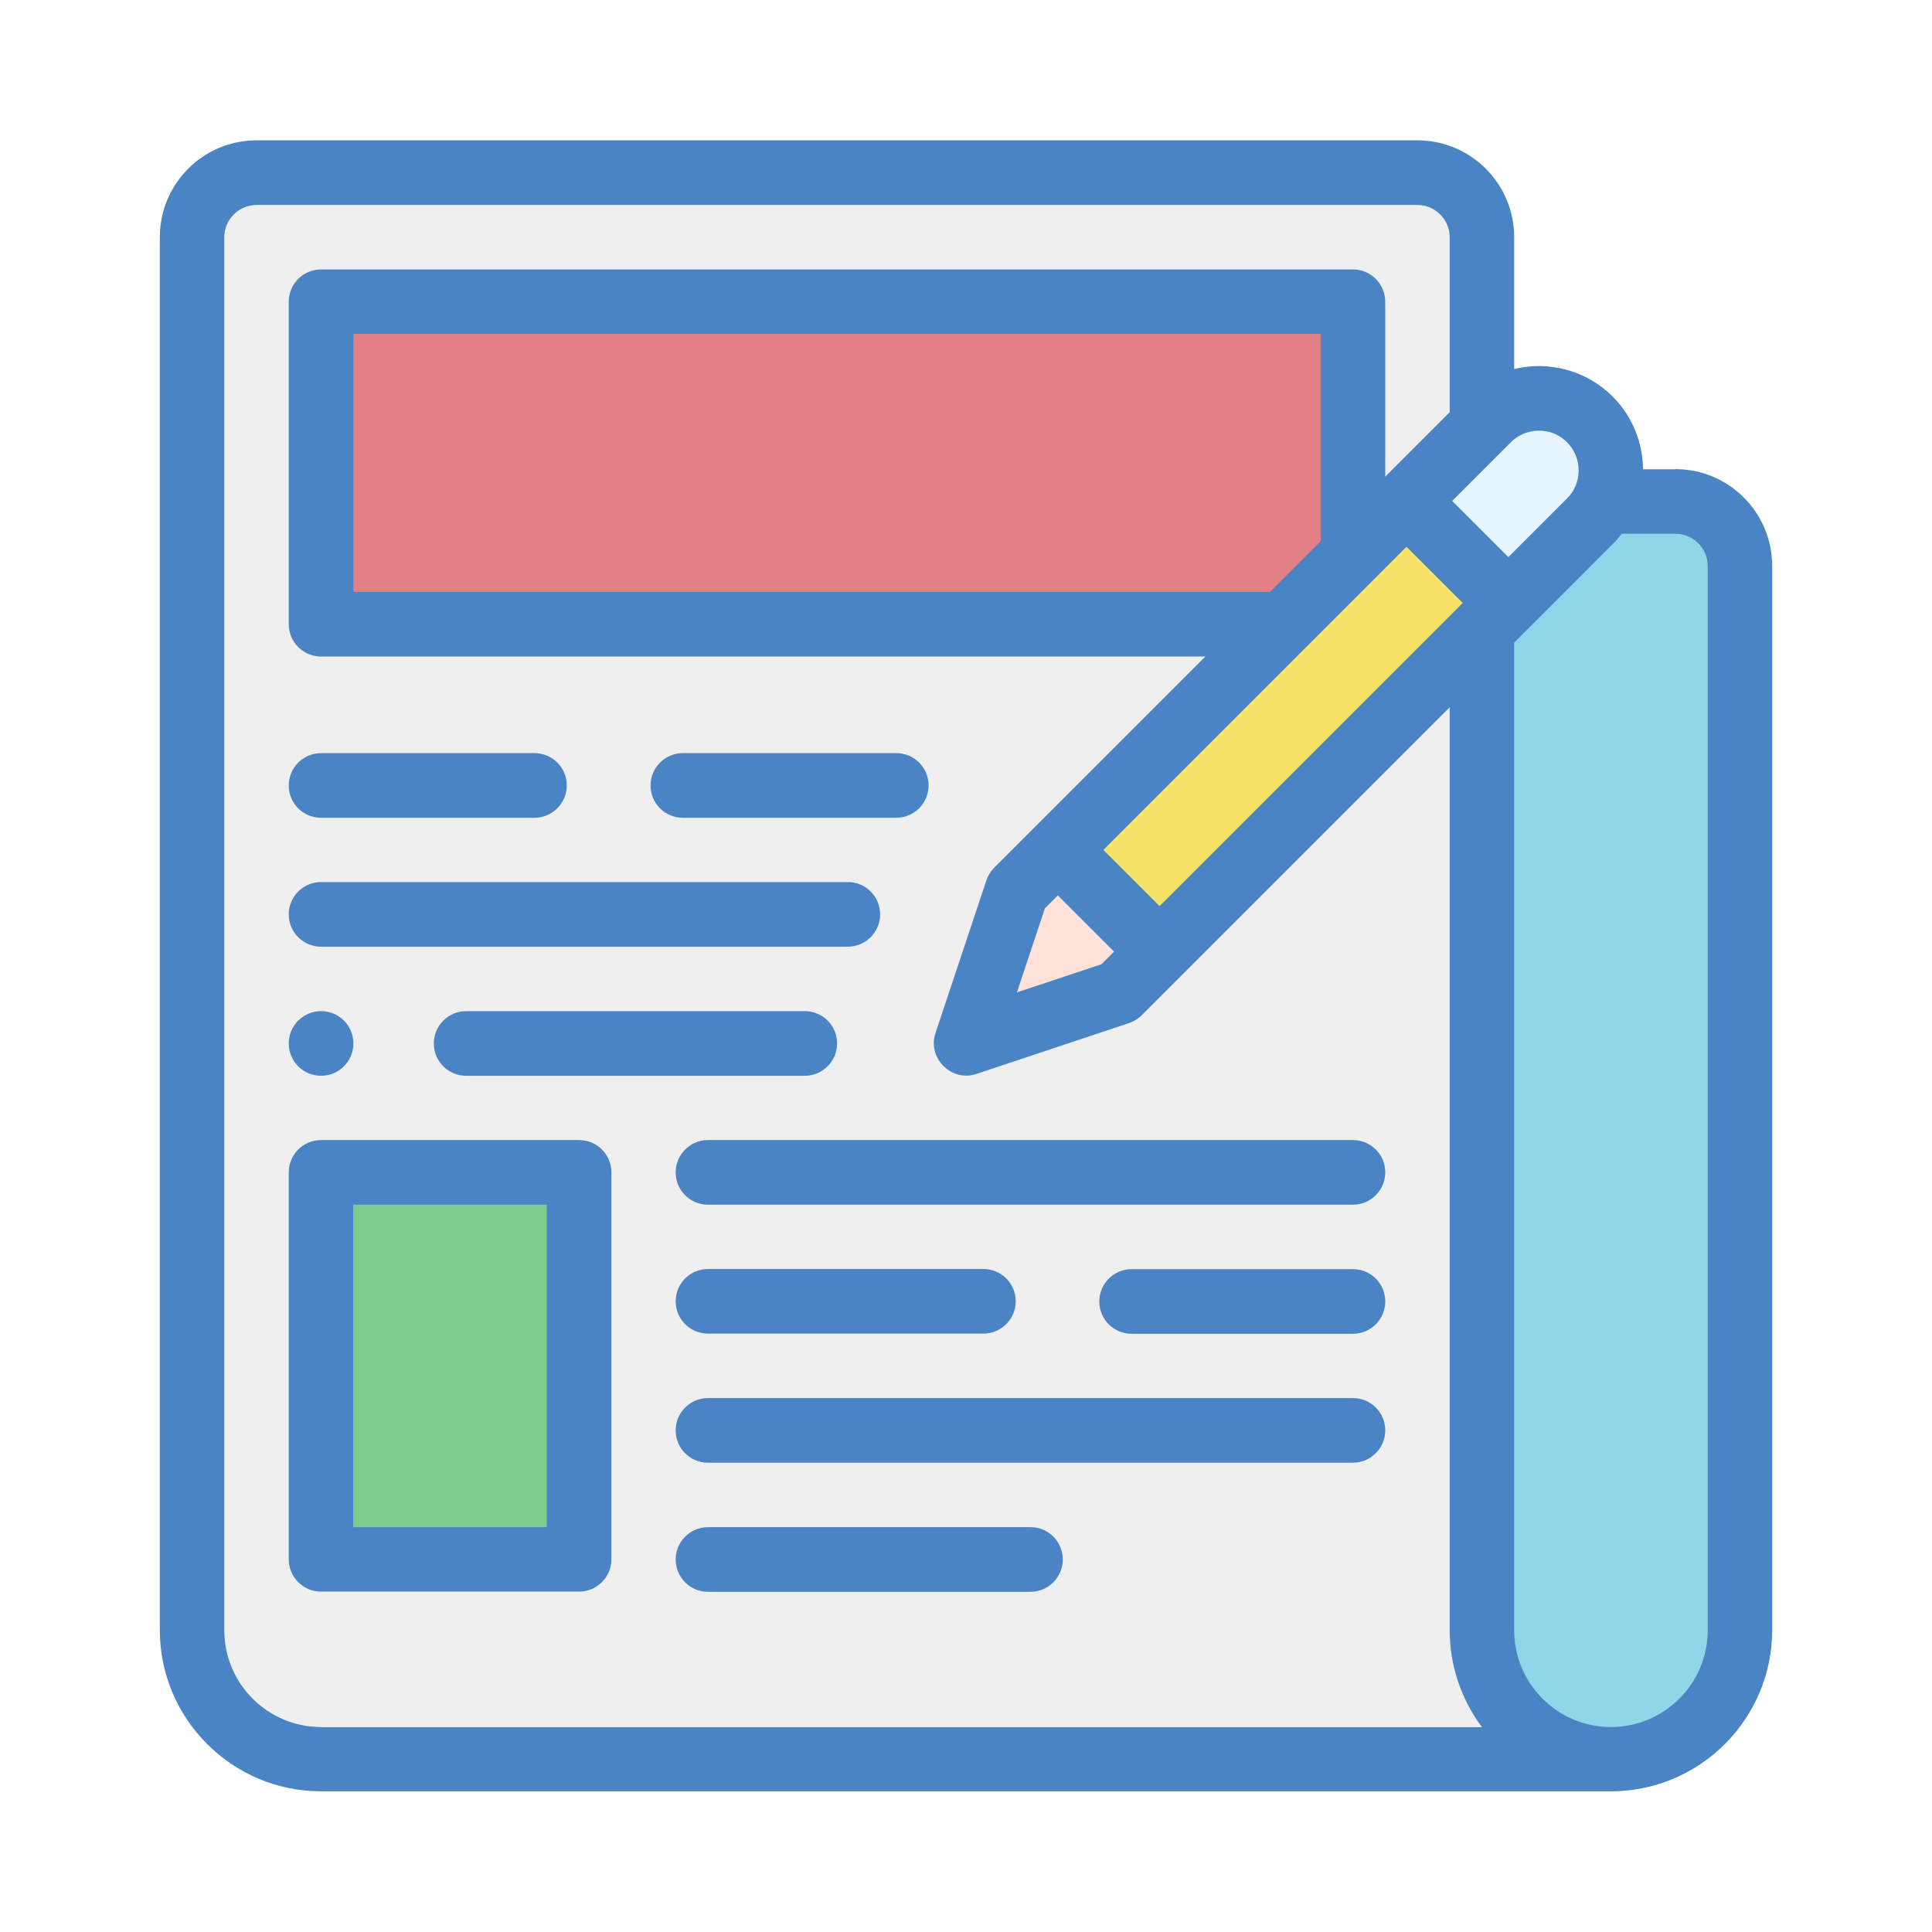
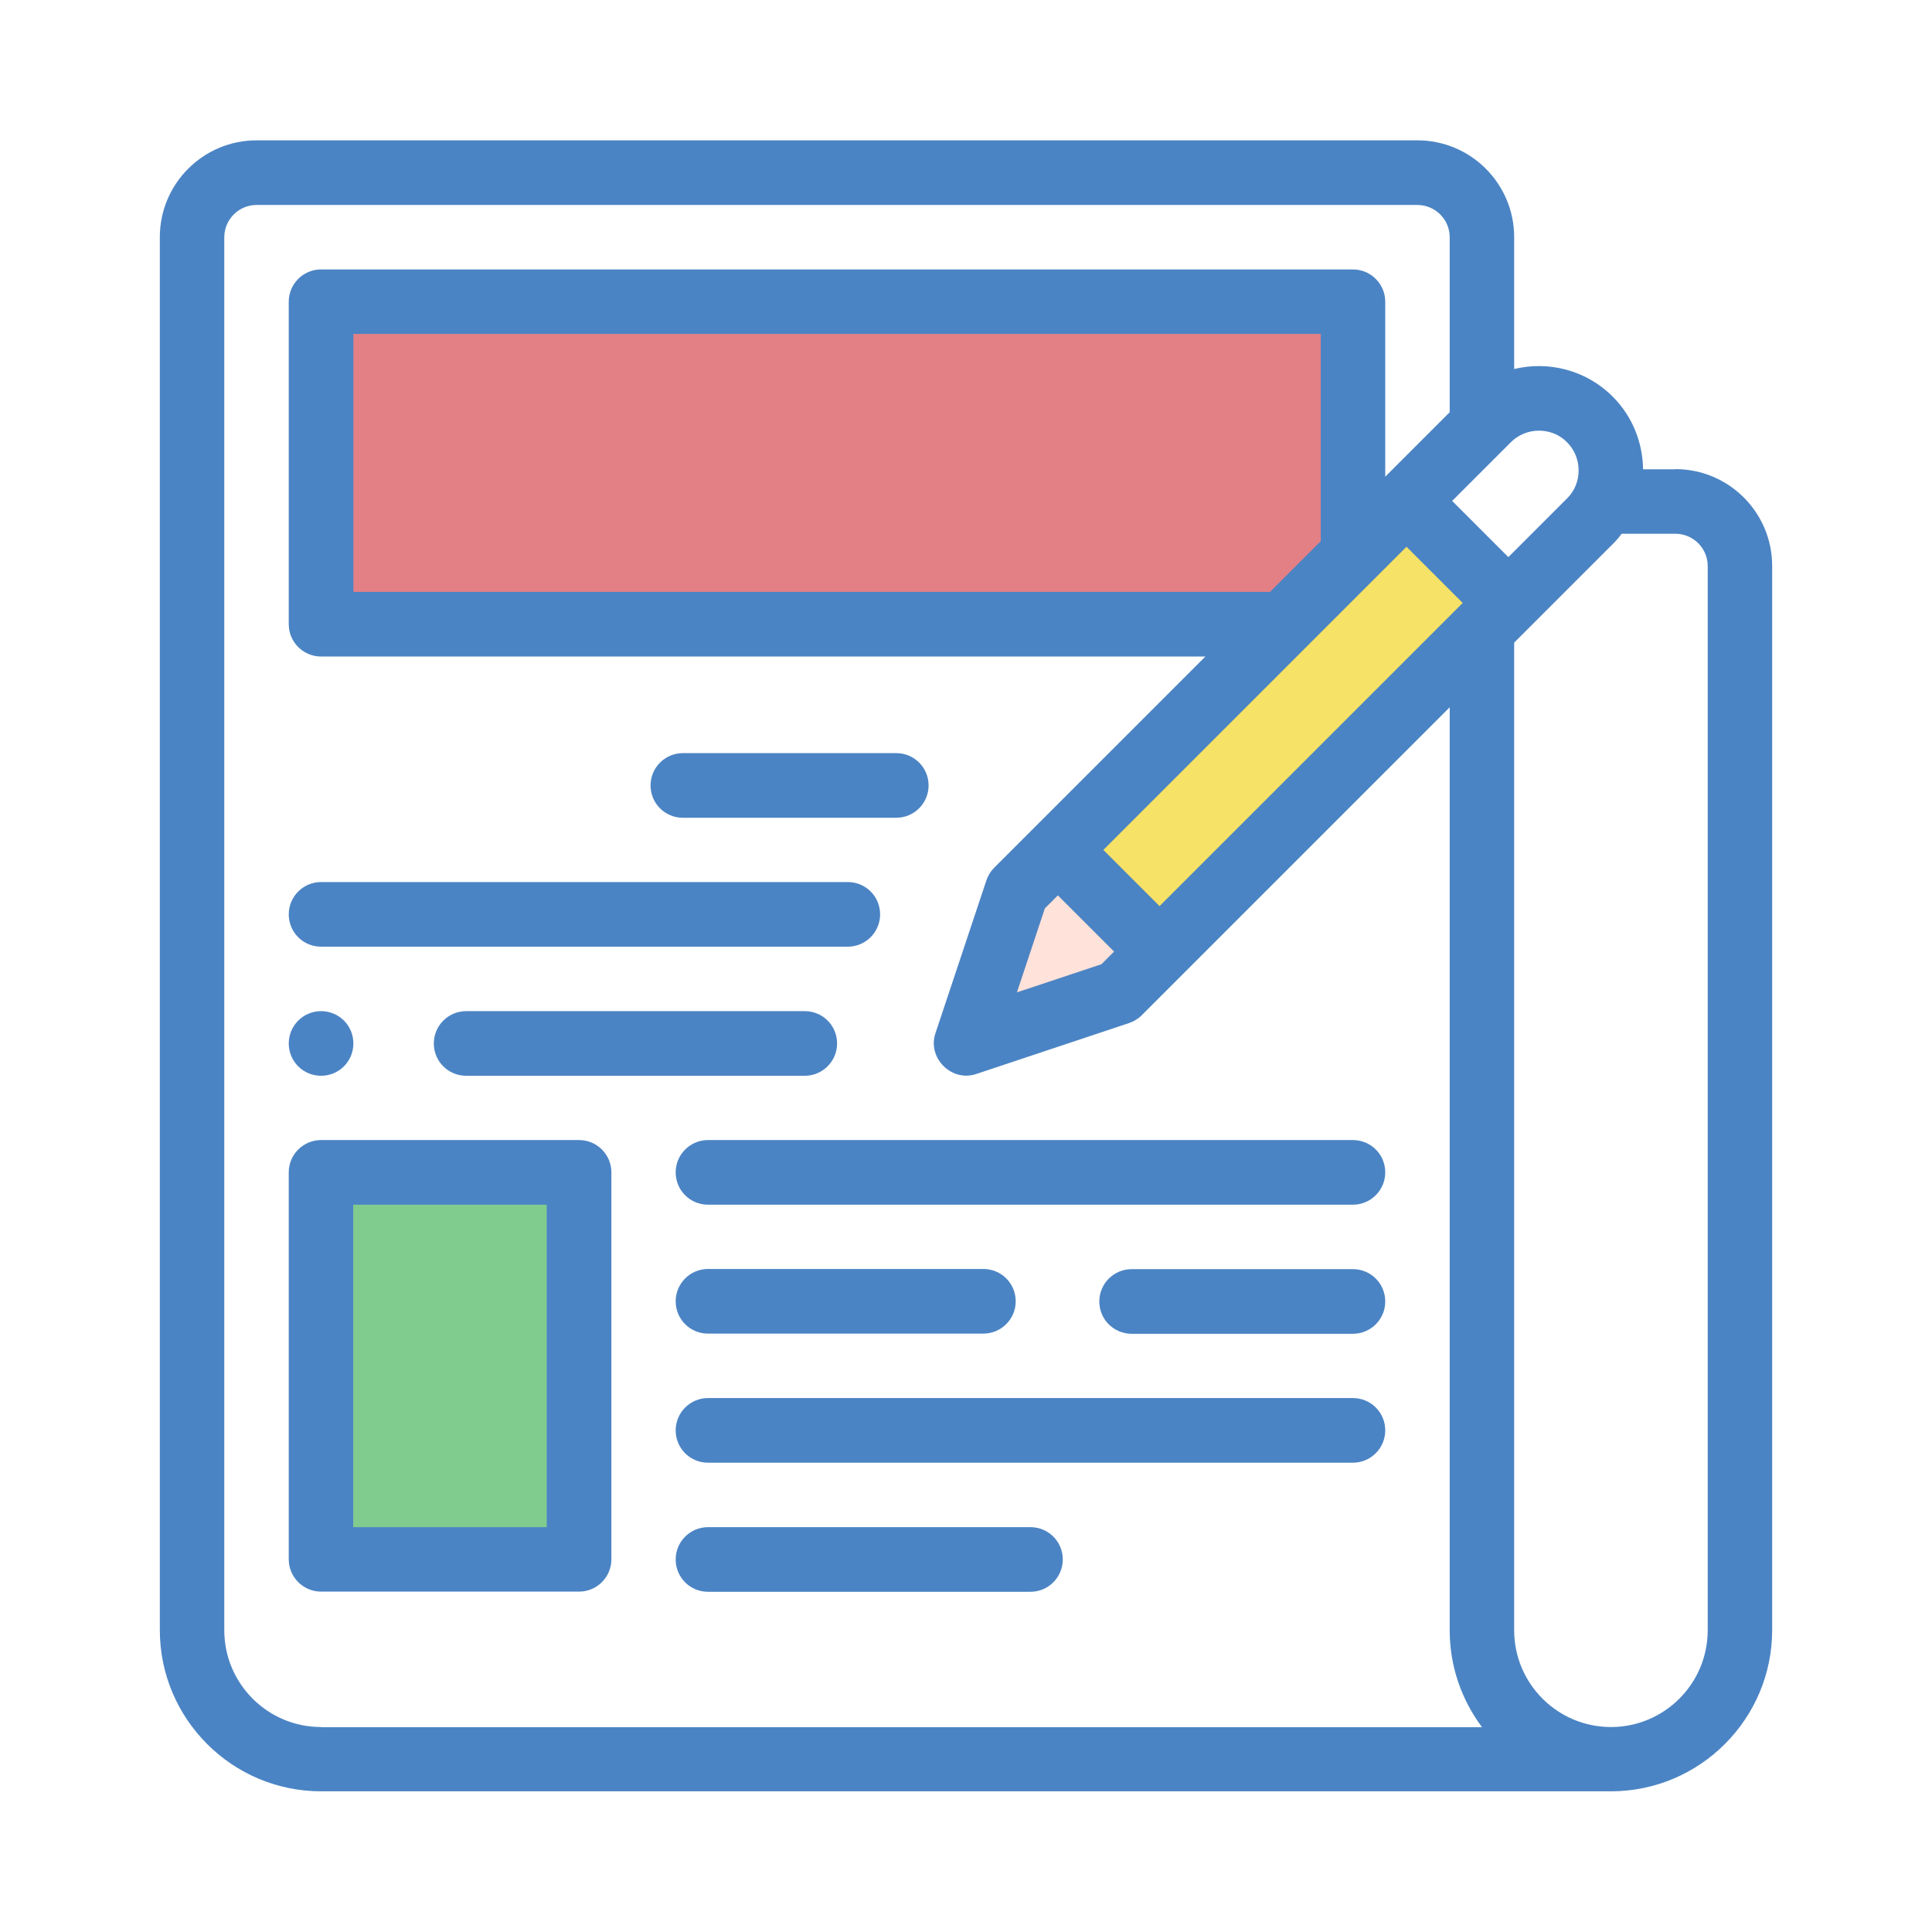
<svg xmlns="http://www.w3.org/2000/svg" id="Layer_1" data-name="Layer 1" viewBox="0 0 110 110">
  <defs>
    <style>
      .cls-1 {
        fill: #e5f5ff;
      }

      .cls-1, .cls-2, .cls-3, .cls-4, .cls-5, .cls-6, .cls-7, .cls-8, .cls-9 {
        stroke-width: 0px;
      }

      .cls-1, .cls-2, .cls-4, .cls-5, .cls-6, .cls-7, .cls-9 {
        fill-rule: evenodd;
      }

      .cls-2 {
        fill: #8ed7e8;
      }

      .cls-3 {
        fill: #4b84c4;
      }

      .cls-4 {
        fill: #ffe2d9;
      }

      .cls-5 {
        fill: #80cb8e;
      }

      .cls-6 {
        fill: #e28086;
      }

      .cls-7 {
        fill: #efefef;
      }

      .cls-8 {
        fill: #fff;
      }

      .cls-9 {
        fill: #f6e266;
      }
    </style>
  </defs>
-   <rect class="cls-8" width="110" height="110" />
-   <path class="cls-7" d="M80.7,9.84H14.61c-2.02,0-3.67,1.65-3.67,3.67v79.31c0,4.04,3.3,7.34,7.34,7.34h73.44c-4.06,0-7.34-3.29-7.34-7.34v-56.99l-20.67,20.67-8.7,2.9,2.9-8.7,15.17-15.17H18.28v-18.36h58.75v14.39l7.34-7.34v-10.72c0-2.02-1.65-3.67-3.67-3.67h0ZM32.97,66.75v22.03h-14.69v-22.03h14.69Z" />
  <path class="cls-6" d="M77.03,17.18H18.28v18.36h54.78l3.97-3.97v-14.39Z" />
  <path class="cls-5" d="M18.28,66.75h14.69v22.03h-14.69v-22.03Z" />
-   <path class="cls-2" d="M84.37,35.83v56.99c0,4.06,3.29,7.34,7.34,7.34s7.34-3.29,7.34-7.34v-60.59c0-2.02-1.65-3.67-3.67-3.67h-4.07c-.19.41-.46.79-.8,1.13l-6.15,6.15Z" />
-   <path class="cls-1" d="M80.08,28.53l5.8,5.8,4.64-4.64c1.6-1.6,1.6-4.21,0-5.8s-4.21-1.6-5.8,0l-4.64,4.64Z" />
  <path class="cls-9" d="M60.21,48.39l19.86-19.86,5.8,5.8-19.86,19.86-5.8-5.8Z" />
  <path class="cls-4" d="M66.02,54.19l-5.8-5.8-2.32,2.32-2.9,8.7,8.7-2.9,2.32-2.32Z" />
  <g>
    <path class="cls-3" d="M95.39,26.72h-1.84c-.02-1.5-.59-3-1.73-4.14-1.52-1.52-3.66-2.04-5.61-1.57v-7.51c0-3.04-2.47-5.51-5.51-5.51H14.61c-3.04,0-5.51,2.47-5.51,5.51v79.31c0,5.06,4.12,9.18,9.18,9.18h73.44c5.06,0,9.18-4.12,9.18-9.18v-60.59c0-3.04-2.47-5.51-5.51-5.51ZM89.22,25.18c.42.42.66.99.66,1.6s-.23,1.18-.66,1.6l-3.34,3.34-3.2-3.2,3.34-3.34c.42-.42.99-.66,1.6-.66s1.18.23,1.6.66h0ZM59.51,51.7l.72-.72,3.2,3.2-.72.72-4.81,1.6,1.6-4.81ZM66.02,51.59l-3.2-3.2,17.26-17.26,3.2,3.2-17.26,17.26ZM75.2,30.81l-2.89,2.89H20.12v-14.69h55.08v11.8h0ZM18.28,98.33c-3.04,0-5.51-2.47-5.51-5.51V13.51c0-1.01.82-1.84,1.84-1.84h66.09c1.01,0,1.84.82,1.84,1.84v9.96l-3.67,3.67v-9.96c0-1.01-.82-1.84-1.84-1.84H18.28c-1.01,0-1.84.82-1.84,1.84v18.36c0,1.01.82,1.84,1.84,1.84h50.35l-12.03,12.03c-.2.2-.35.45-.44.72l-2.9,8.7c-.47,1.41.92,2.79,2.32,2.32l8.7-2.9c.27-.09.52-.24.72-.44l17.54-17.54v52.56c0,2.06.69,3.97,1.84,5.51H18.28ZM97.23,92.82c0,3.04-2.47,5.51-5.51,5.51s-5.51-2.47-5.51-5.51v-56.23l5.61-5.61c.19-.19.36-.38.51-.59h3.06c1.01,0,1.84.82,1.84,1.84v60.59Z" />
    <path class="cls-3" d="M38.88,46.56h12.15c1.01,0,1.84-.82,1.84-1.84s-.82-1.84-1.84-1.84h-12.15c-1.01,0-1.84.82-1.84,1.84s.82,1.84,1.84,1.84Z" />
-     <path class="cls-3" d="M18.28,46.56h12.15c1.01,0,1.84-.82,1.84-1.84s-.82-1.84-1.84-1.84h-12.15c-1.01,0-1.84.82-1.84,1.84s.82,1.84,1.84,1.84Z" />
    <path class="cls-3" d="M18.28,53.9h29.99c1.01,0,1.84-.82,1.84-1.84s-.82-1.84-1.84-1.84h-29.99c-1.01,0-1.84.82-1.84,1.84s.82,1.84,1.84,1.84Z" />
    <path class="cls-3" d="M26.54,57.57c-1.01,0-1.84.82-1.84,1.84s.82,1.84,1.84,1.84h19.28c1.01,0,1.84-.82,1.84-1.84s-.82-1.84-1.84-1.84h-19.28Z" />
    <path class="cls-3" d="M77.03,64.91h-36.72c-1.01,0-1.84.82-1.84,1.84s.82,1.84,1.84,1.84h36.72c1.01,0,1.84-.82,1.84-1.84s-.82-1.84-1.84-1.84Z" />
    <path class="cls-3" d="M77.03,72.26h-12.6c-1.01,0-1.84.82-1.84,1.84s.82,1.84,1.84,1.84h12.6c1.01,0,1.84-.82,1.84-1.84s-.82-1.84-1.84-1.84h0Z" />
    <path class="cls-3" d="M40.31,75.93h15.68c1.01,0,1.84-.82,1.84-1.84s-.82-1.84-1.84-1.84h-15.68c-1.01,0-1.84.82-1.84,1.84s.82,1.84,1.84,1.84h0Z" />
    <path class="cls-3" d="M77.03,79.6h-36.72c-1.01,0-1.84.82-1.84,1.84s.82,1.84,1.84,1.84h36.72c1.01,0,1.84-.82,1.84-1.84s-.82-1.84-1.84-1.84Z" />
    <path class="cls-3" d="M58.67,86.95h-18.36c-1.01,0-1.84.82-1.84,1.84s.82,1.84,1.84,1.84h18.36c1.01,0,1.84-.82,1.84-1.84s-.82-1.84-1.84-1.84Z" />
    <path class="cls-3" d="M32.97,64.91h-14.69c-1.01,0-1.84.82-1.84,1.84v22.03c0,1.01.82,1.84,1.84,1.84h14.69c1.01,0,1.84-.82,1.84-1.84v-22.03c0-1.01-.82-1.84-1.84-1.84ZM31.13,86.95h-11.02v-18.36h11.02v18.36Z" />
    <path class="cls-3" d="M18.28,57.57c-1.01,0-1.84.82-1.84,1.84s.82,1.84,1.84,1.84,1.84-.82,1.84-1.84-.82-1.84-1.84-1.84h0Z" />
  </g>
</svg>